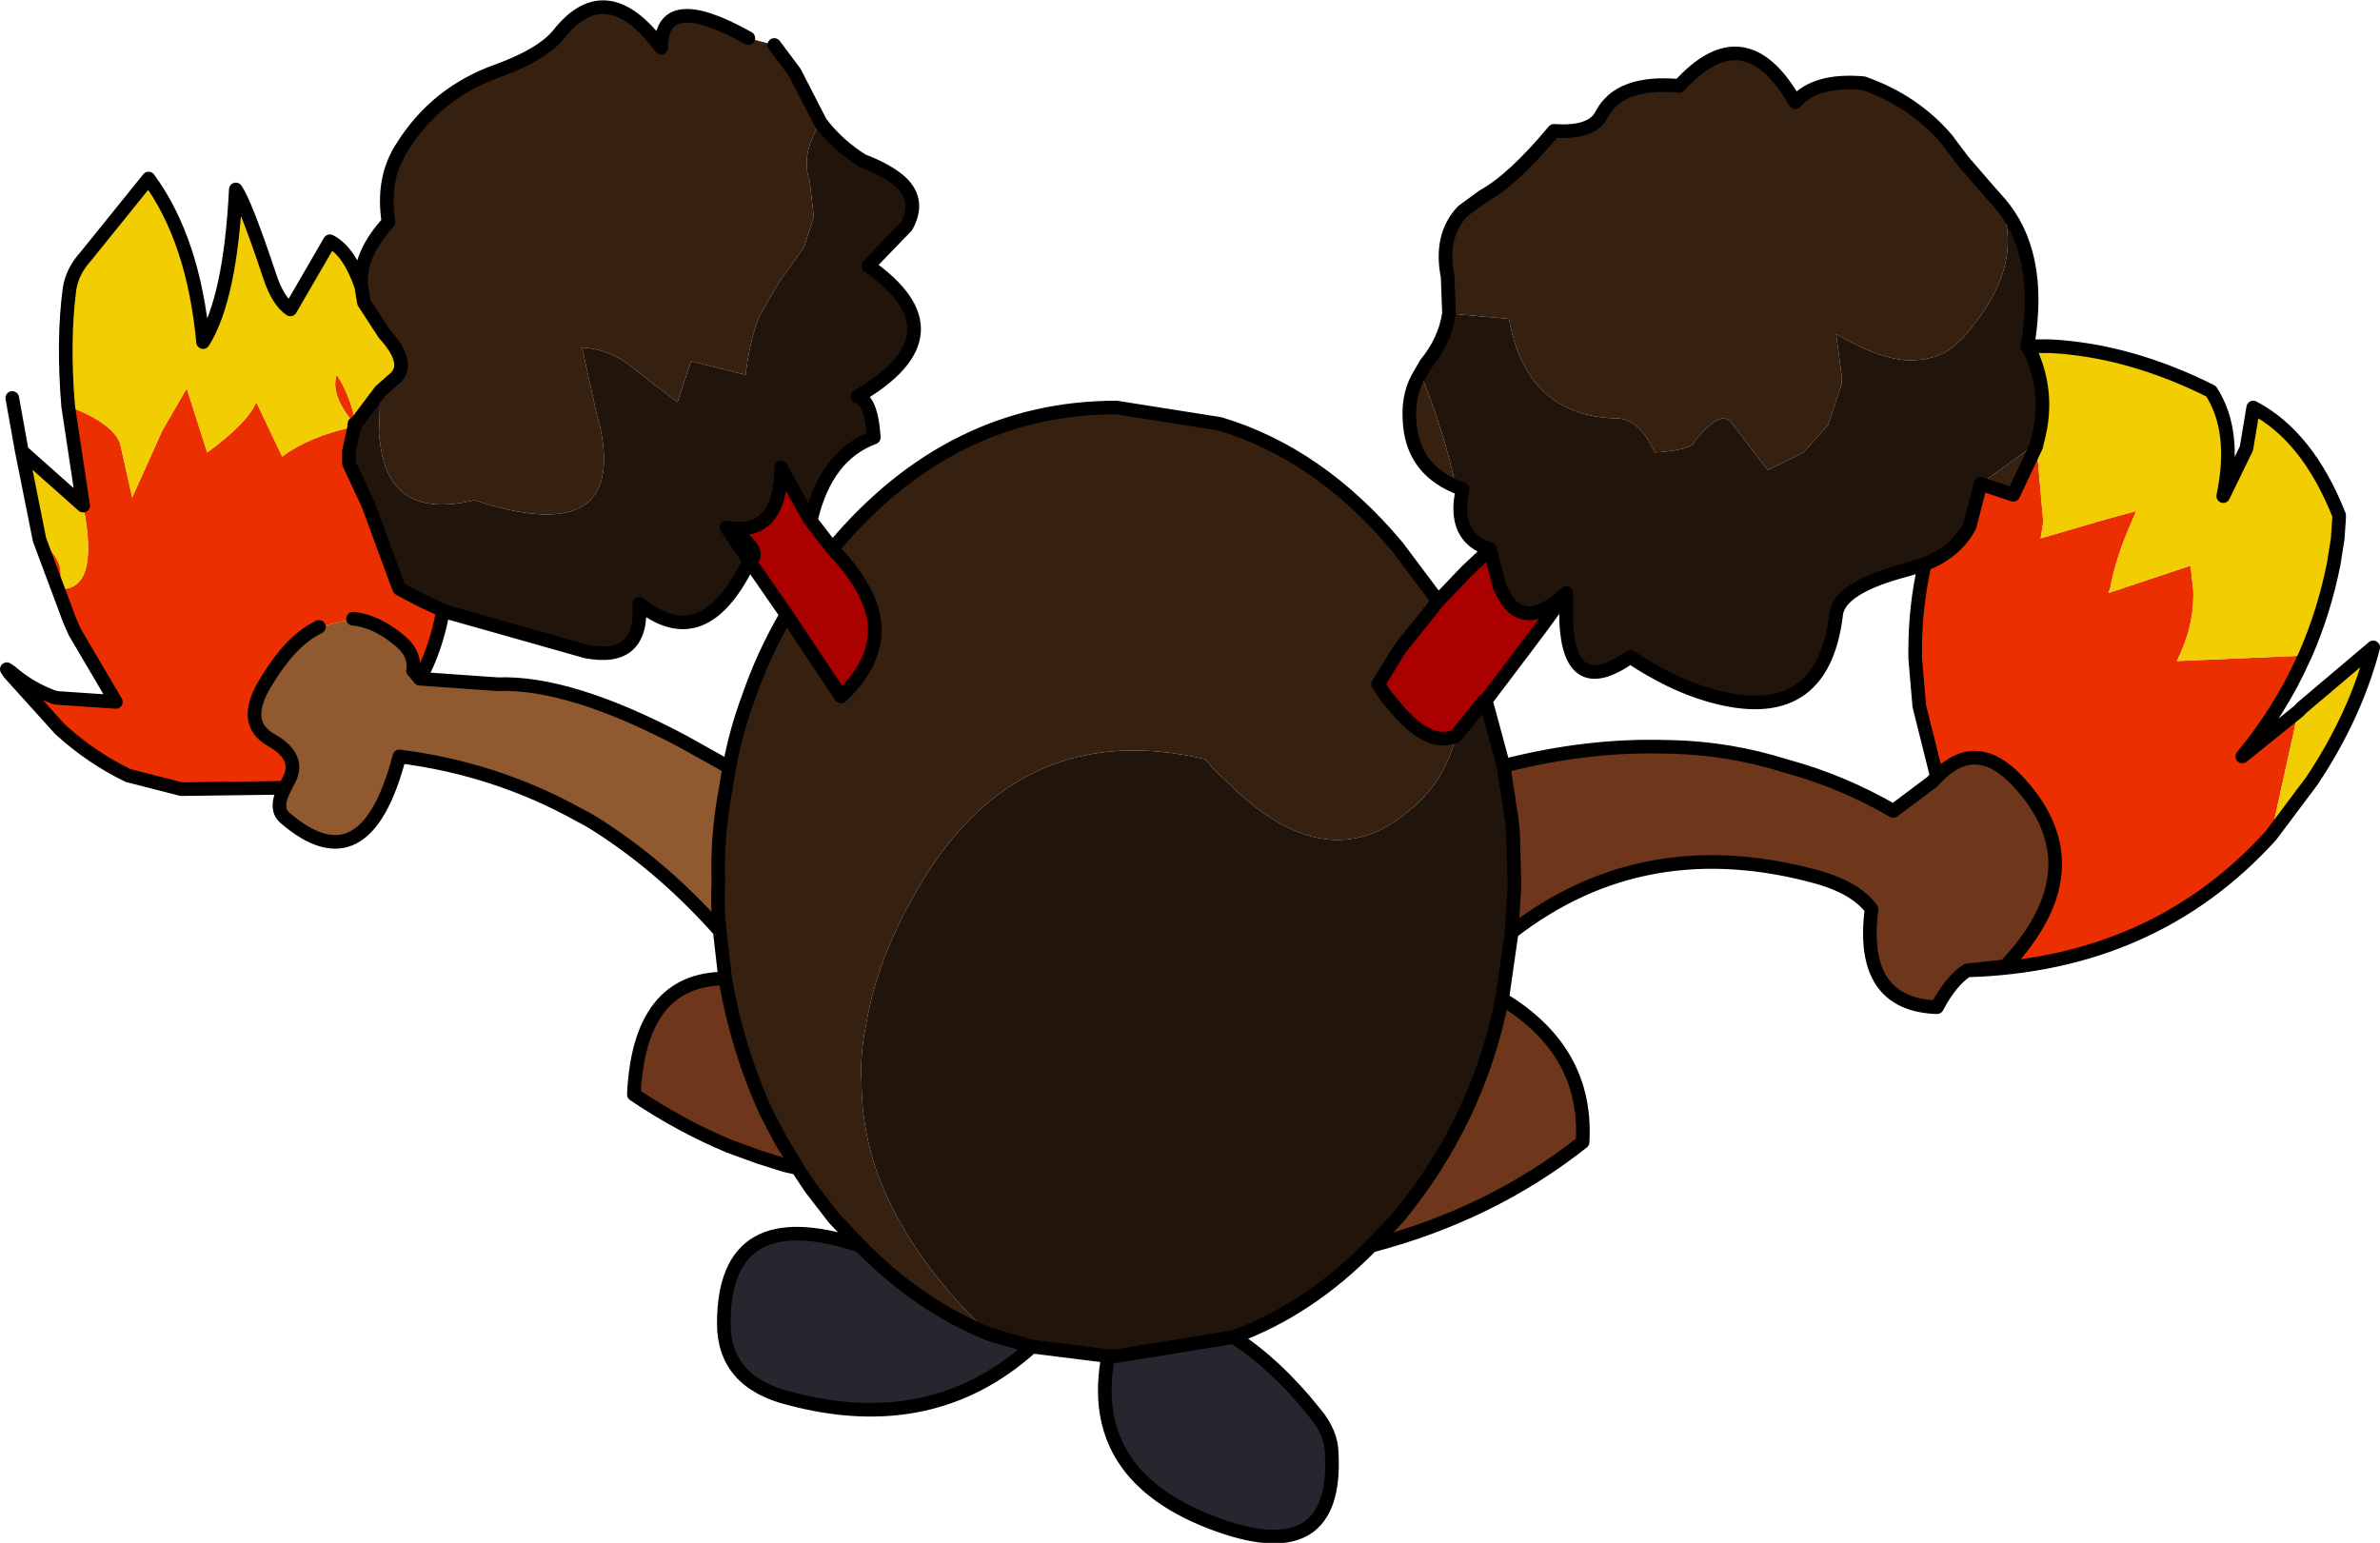
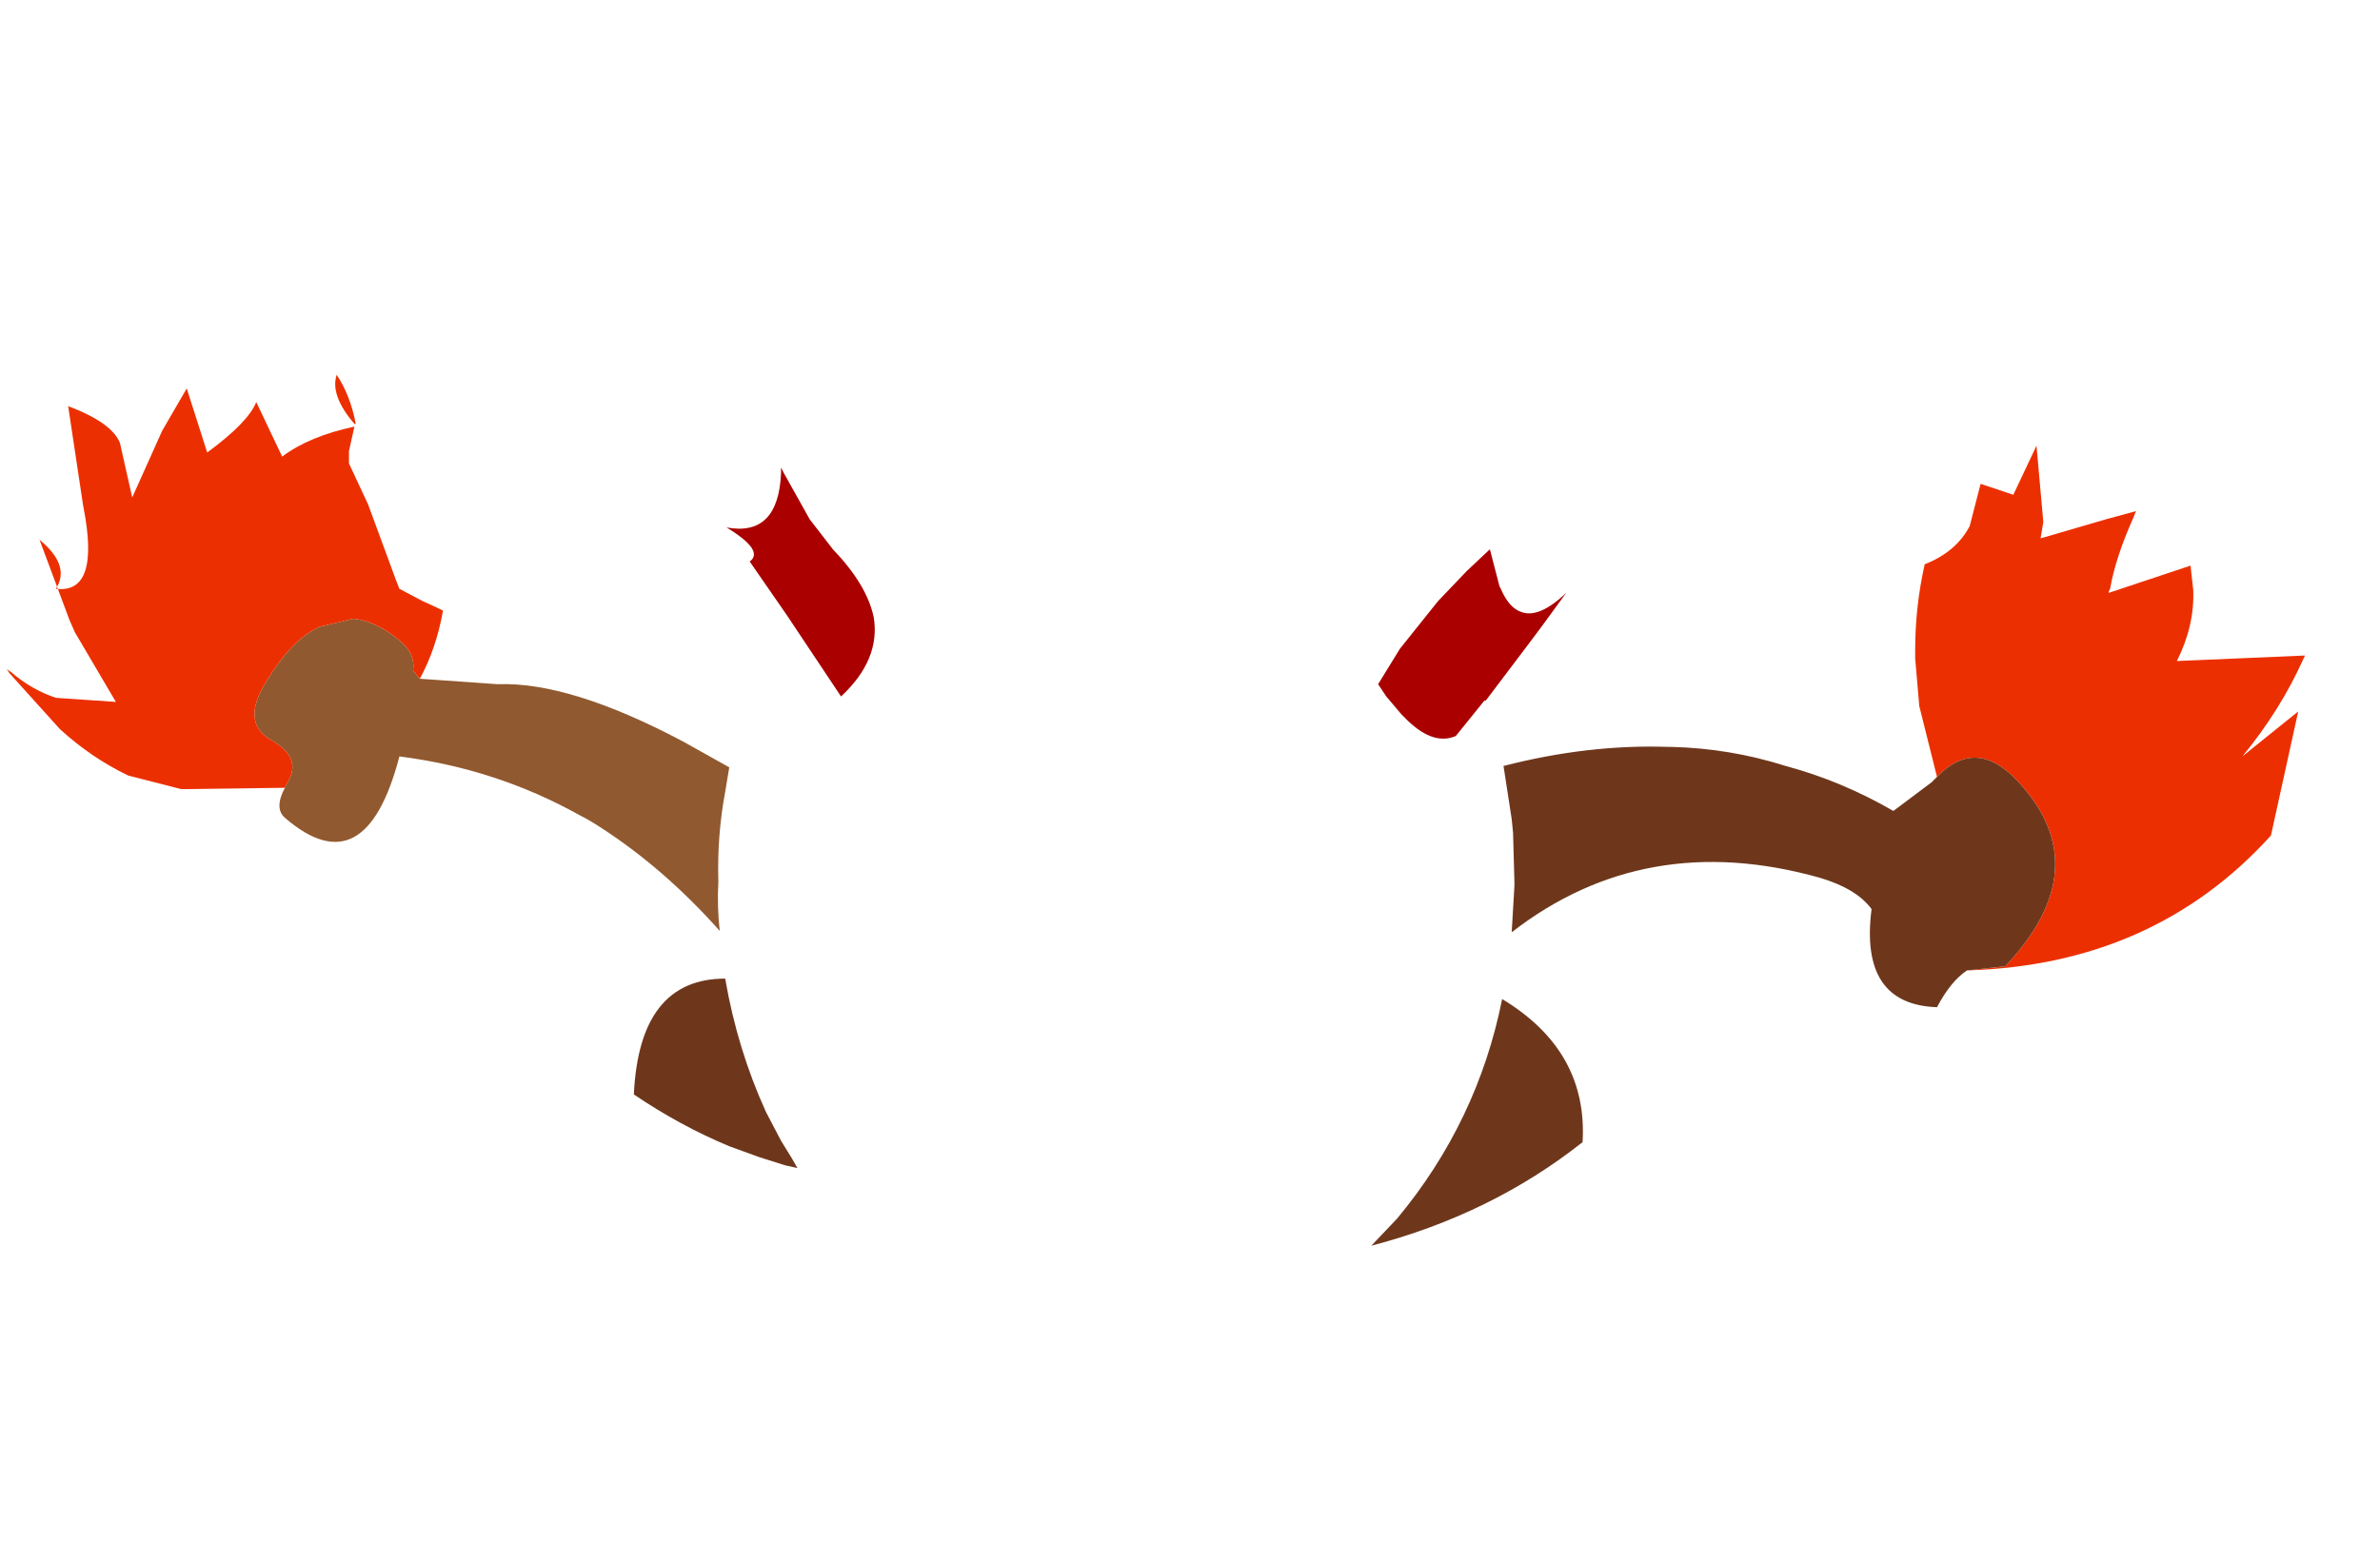
<svg xmlns="http://www.w3.org/2000/svg" height="56.6px" width="87.3px">
  <g transform="matrix(1.0, 0.0, 0.0, 1.0, 19.85, -30.25)">
-     <path d="M33.3 41.75 L33.25 40.4 Q32.95 38.9 33.8 38.0 L34.55 37.45 Q35.65 36.85 37.15 35.05 38.55 35.15 38.9 34.45 39.55 33.2 41.75 33.4 44.15 30.75 46.0 34.0 46.75 33.15 48.5 33.3 50.35 33.95 51.55 35.35 L52.15 36.15 53.1 37.25 53.5 37.7 Q54.5 40.0 52.15 42.65 L51.7 43.05 Q50.95 43.55 49.9 43.45 48.85 43.3 47.5 42.5 L47.7 44.0 47.7 44.35 47.2 45.85 46.3 46.85 45.1 47.45 45.0 47.5 44.15 46.4 43.65 45.75 Q43.25 45.25 42.3 46.45 42.25 46.75 40.85 46.85 40.3 45.65 39.5 45.6 36.15 45.55 35.5 41.95 L33.3 41.75 M11.7 75.95 L10.75 74.95 9.9 73.85 9.4 73.1 9.2 72.75 8.8 72.1 8.25 71.05 Q7.2 68.75 6.75 66.15 L6.55 64.4 Q6.45 63.5 6.5 62.6 6.45 60.9 6.75 59.3 L6.9 58.4 Q7.15 57.05 7.6 55.85 8.15 54.25 9.0 52.8 L10.0 54.3 11.0 55.8 Q12.45 54.45 12.2 52.9 11.95 51.7 10.7 50.4 L10.75 50.3 Q15.05 45.2 21.1 45.2 L24.9 45.8 Q28.55 46.9 31.4 50.3 L32.9 52.3 31.5 54.05 30.7 55.35 31.0 55.8 31.55 56.45 31.8 56.7 Q32.75 57.6 33.55 57.25 33.15 59.0 31.7 60.1 29.35 62.0 26.6 60.15 L26.25 59.9 25.65 59.4 24.7 58.5 24.35 58.1 Q17.9 56.6 14.25 62.15 12.35 65.1 11.9 67.95 11.7 68.9 11.75 69.9 L11.75 69.95 Q11.75 71.4 12.2 72.9 13.25 76.15 16.45 79.2 13.85 78.15 11.7 75.95 M54.85 46.55 L54.85 46.6 54.0 48.4 52.8 48.0 54.8 46.55 54.85 46.55 M10.25 34.75 Q9.5 35.9 9.85 36.9 L10.0 38.2 9.65 39.3 8.7 40.65 8.0 41.85 Q7.65 42.75 7.5 44.0 L5.5 43.5 5.0 45.0 4.2 44.4 3.25 43.65 Q2.45 43.05 1.5 43.0 L2.05 45.5 2.15 45.85 Q3.1 50.15 -1.8 48.8 L-2.45 48.6 Q-5.55 49.35 -5.9 46.55 L-5.95 46.15 -5.9 44.6 -5.45 44.2 Q-4.7 43.65 -5.75 42.5 L-6.5 41.35 -6.6 40.75 Q-6.7 39.6 -5.6 38.4 -5.85 36.8 -5.1 35.65 -3.85 33.65 -1.6 32.85 0.05 32.25 0.65 31.5 2.4 29.3 4.4 32.0 4.4 29.85 7.6 31.65 L8.55 31.9 9.3 32.9 10.25 34.75 M-6.8 45.8 L-6.8 45.85 -6.85 45.9 -6.85 45.8 -6.8 45.8 M33.55 48.1 Q31.9 47.4 31.85 45.6 31.8 44.65 32.25 43.95 33.1 46.0 33.55 48.1" fill="#362111" fill-rule="evenodd" stroke="none" />
    <path d="M6.55 64.4 Q4.55 62.15 2.25 60.65 1.8 60.35 1.4 60.15 -1.65 58.45 -5.2 58.0 -6.45 62.8 -9.4 60.25 -9.8 59.9 -9.4 59.15 L-9.3 58.95 Q-8.75 58.05 -9.9 57.4 -11.05 56.75 -10.05 55.2 -9.2 53.8 -8.25 53.3 L-8.15 53.25 -6.9 52.95 -6.85 52.95 Q-6.05 53.05 -5.25 53.7 -4.6 54.2 -4.7 54.85 L-4.45 55.15 -1.6 55.35 Q1.05 55.25 5.2 57.45 L6.9 58.4 6.75 59.3 Q6.45 60.9 6.5 62.6 6.45 63.5 6.55 64.4" fill="#91592f" fill-rule="evenodd" stroke="none" />
-     <path d="M25.4 79.3 Q26.95 80.3 28.35 82.05 29.0 82.8 29.0 83.6 29.2 87.75 24.85 86.2 19.95 84.45 20.8 80.0 L21.1 80.0 25.4 79.3 M18.0 79.65 Q14.35 82.95 9.1 81.55 6.7 80.95 6.7 78.8 6.7 74.3 11.7 75.95 13.85 78.15 16.45 79.2 L18.0 79.65" fill="#26262f" fill-rule="evenodd" stroke="none" />
    <path d="M64.7 54.3 L64.65 54.4 Q63.8 56.3 62.4 58.0 L64.45 56.35 63.45 60.9 Q59.15 65.65 52.3 65.85 L53.7 65.7 Q57.1 62.1 54.2 58.95 52.65 57.25 51.2 58.75 L50.55 56.15 50.4 54.4 50.4 54.1 Q50.4 52.5 50.75 50.95 51.9 50.5 52.4 49.55 L52.8 48.0 54.0 48.4 54.85 46.6 55.1 49.4 55.0 50.0 57.4 49.3 58.5 49.0 58.4 49.25 Q57.75 50.7 57.55 51.85 L57.5 51.95 57.5 52.0 60.5 51.0 60.6 51.9 Q60.65 53.2 60.0 54.5 L64.65 54.3 64.7 54.3 M-9.4 59.15 L-13.2 59.2 -15.15 58.7 Q-16.5 58.05 -17.65 57.0 L-19.5 54.95 -19.6 54.8 -19.45 54.9 Q-18.7 55.55 -17.8 55.85 L-15.6 56.0 -17.1 53.45 -17.3 53.0 -18.4 50.05 Q-17.25 51.0 -17.8 51.85 -16.15 52.05 -16.8 48.8 L-17.35 45.15 Q-15.75 45.75 -15.45 46.5 L-15.0 48.5 -13.9 46.05 -13.0 44.5 -12.25 46.85 Q-10.75 45.75 -10.45 45.0 L-9.5 47.0 Q-8.5 46.25 -6.85 45.9 L-7.05 46.8 -7.05 47.25 -6.35 48.75 -5.3 51.6 -5.2 51.85 -4.35 52.3 Q-3.9 52.5 -3.6 52.65 -3.85 54.05 -4.45 55.15 L-4.7 54.85 Q-4.6 54.2 -5.25 53.7 -6.05 53.05 -6.85 52.95 L-6.9 52.95 -8.15 53.25 -8.25 53.3 Q-9.2 53.8 -10.05 55.2 -11.05 56.75 -9.9 57.4 -8.75 58.05 -9.3 58.95 L-9.4 59.15 M-6.85 45.8 Q-7.75 44.75 -7.5 44.0 -7.0 44.75 -6.8 45.8 L-6.85 45.8" fill="#ec2f00" fill-rule="evenodd" stroke="none" />
    <path d="M6.8 49.6 Q8.7 49.95 8.8 47.6 L8.8 47.4 8.9 47.6 9.85 49.3 10.7 50.4 Q11.95 51.7 12.2 52.9 12.45 54.45 11.0 55.8 L10.0 54.3 9.0 52.8 7.65 50.85 Q8.2 50.45 6.8 49.6 M32.9 52.3 L33.95 51.2 34.8 50.4 35.15 51.75 35.2 51.85 Q35.5 52.55 35.95 52.7 36.6 52.95 37.6 52.0 L36.65 53.3 36.2 53.9 34.65 55.95 34.6 55.95 33.55 57.25 Q32.75 57.6 31.8 56.7 L31.55 56.45 31.0 55.8 30.7 55.35 31.5 54.05 32.9 52.3" fill="#aa0000" fill-rule="evenodd" stroke="none" />
-     <path d="M54.5 42.95 L55.35 42.95 Q58.25 43.1 61.25 44.6 62.2 46.05 61.7 48.45 L62.55 46.7 62.8 45.2 Q64.8 46.25 65.95 49.15 L65.95 49.25 65.9 50.0 65.75 50.95 Q65.4 52.7 64.7 54.3 L64.65 54.3 60.0 54.5 Q60.65 53.2 60.6 51.9 L60.5 51.0 57.5 52.0 57.5 51.95 57.55 51.85 Q57.75 50.7 58.4 49.25 L58.5 49.0 57.4 49.3 55.0 50.0 55.1 49.4 54.85 46.6 54.85 46.55 Q55.35 44.85 54.7 43.3 L54.5 42.95 M64.45 56.35 L64.6 56.2 67.2 54.0 Q66.55 56.5 64.95 58.9 L63.45 60.9 64.45 56.35 M-18.4 50.05 L-19.05 46.8 -16.8 48.8 Q-16.15 52.05 -17.8 51.85 -17.25 51.0 -18.4 50.05 M-5.9 44.6 L-6.8 45.8 Q-7.0 44.75 -7.5 44.0 -7.75 44.75 -6.85 45.8 L-6.85 45.9 Q-8.5 46.25 -9.5 47.0 L-10.45 45.0 Q-10.75 45.75 -12.25 46.85 L-13.0 44.5 -13.9 46.05 -15.0 48.5 -15.45 46.5 Q-15.75 45.75 -17.35 45.15 -17.55 42.75 -17.3 40.85 -17.2 40.2 -16.7 39.65 L-14.4 36.8 Q-12.75 39.05 -12.4 42.8 -11.4 41.2 -11.2 37.2 -10.85 37.7 -9.95 40.4 -9.65 41.3 -9.2 41.6 L-7.75 39.1 Q-7.05 39.45 -6.6 40.75 L-6.5 41.35 -5.75 42.5 Q-4.7 43.65 -5.45 44.2 L-5.9 44.6" fill="#f1cd01" fill-rule="evenodd" stroke="none" />
-     <path d="M33.3 41.75 L35.5 41.95 Q36.15 45.55 39.5 45.6 40.3 45.65 40.85 46.85 42.25 46.75 42.3 46.45 43.25 45.25 43.65 45.75 L44.15 46.4 45.0 47.5 45.1 47.45 46.3 46.85 47.2 45.85 47.7 44.35 47.7 44.0 47.5 42.5 Q48.85 43.3 49.9 43.45 50.95 43.55 51.7 43.05 L52.15 42.65 Q54.5 40.0 53.5 37.7 55.05 39.5 54.55 42.75 L54.5 42.95 54.7 43.3 Q55.35 44.85 54.85 46.55 L54.8 46.55 52.8 48.0 52.4 49.55 Q51.9 50.5 50.75 50.95 L50.1 51.15 Q47.6 51.8 47.5 52.8 47.0 56.95 42.85 55.75 41.45 55.35 39.95 54.35 37.75 55.9 37.6 53.1 L37.6 52.75 37.6 52.0 Q36.6 52.95 35.95 52.7 35.5 52.55 35.2 51.85 L35.15 51.75 34.8 50.4 Q33.4 49.95 33.8 48.2 L33.55 48.1 Q33.1 46.0 32.25 43.95 L32.45 43.6 Q33.15 42.75 33.3 41.75 M35.6 64.45 L35.25 66.9 Q34.35 71.4 31.4 74.95 L30.45 75.95 Q28.15 78.3 25.4 79.3 L21.1 80.0 20.8 80.0 18.0 79.65 16.45 79.2 Q13.25 76.15 12.2 72.9 11.75 71.4 11.75 69.95 L11.75 69.9 Q11.7 68.9 11.9 67.95 12.35 65.1 14.25 62.15 17.9 56.6 24.35 58.1 L24.7 58.5 25.65 59.4 26.25 59.9 26.6 60.15 Q29.35 62.0 31.7 60.1 33.15 59.0 33.55 57.25 L34.6 55.95 34.65 55.95 35.3 58.35 35.6 60.3 35.65 60.8 35.7 62.6 35.7 62.75 35.6 64.45 M10.25 34.75 Q10.9 35.6 11.8 36.15 12.6 36.45 13.1 36.85 13.95 37.55 13.4 38.55 L12.0 40.0 Q15.55 42.5 11.6 44.8 12.1 44.9 12.2 46.25 L12.2 46.3 Q10.45 46.95 9.9 49.3 L9.85 49.3 8.9 47.6 8.8 47.4 8.8 47.6 Q8.7 49.95 6.8 49.6 L7.65 50.85 7.6 50.9 Q5.95 54.3 3.6 52.4 3.75 54.55 1.65 54.15 L-3.3 52.75 -3.6 52.65 Q-3.9 52.5 -4.35 52.3 L-5.2 51.85 -5.3 51.6 -6.35 48.75 -7.05 47.25 -7.05 46.8 -6.85 45.9 -6.8 45.85 -6.8 45.8 -5.9 44.6 -5.95 46.15 -5.9 46.55 Q-5.55 49.35 -2.45 48.6 L-1.8 48.8 Q3.1 50.15 2.15 45.85 L2.05 45.5 1.5 43.0 Q2.45 43.05 3.25 43.65 L4.2 44.4 5.0 45.0 5.5 43.5 7.5 44.0 Q7.65 42.75 8.0 41.85 L8.7 40.65 9.65 39.3 10.0 38.2 9.85 36.9 Q9.5 35.9 10.25 34.75" fill="#21140a" fill-rule="evenodd" stroke="none" />
    <path d="M52.3 65.85 Q51.7 66.25 51.2 67.2 48.35 67.1 48.8 63.6 48.25 62.85 46.9 62.45 40.5 60.65 35.6 64.45 L35.7 62.75 35.7 62.6 35.65 60.8 35.6 60.3 35.3 58.35 Q38.4 57.55 41.35 57.65 L41.45 57.65 Q43.6 57.7 45.65 58.35 47.7 58.9 49.6 60.0 L51.0 58.95 51.2 58.75 Q52.65 57.25 54.2 58.95 57.1 62.1 53.7 65.7 L52.3 65.85 M35.25 66.9 Q38.4 68.8 38.2 72.15 34.85 74.8 30.45 75.95 L31.4 74.95 Q34.35 71.4 35.25 66.9 M9.4 73.1 L8.95 73.0 8.0 72.7 6.9 72.3 Q5.1 71.55 3.4 70.4 3.6 66.15 6.75 66.15 7.2 68.75 8.25 71.05 L8.8 72.1 9.2 72.75 9.4 73.1" fill="#6e371c" fill-rule="evenodd" stroke="none" />
-     <path d="M53.5 37.7 L53.1 37.25 52.15 36.15 51.55 35.35 Q50.35 33.95 48.5 33.3 46.75 33.15 46.0 34.0 44.15 30.75 41.75 33.4 39.55 33.2 38.9 34.45 38.55 35.15 37.15 35.05 35.65 36.85 34.55 37.45 L33.8 38.0 Q32.95 38.9 33.25 40.4 L33.3 41.75 Q33.15 42.75 32.45 43.6 L32.25 43.95 Q31.8 44.65 31.85 45.6 31.9 47.4 33.55 48.1 L33.8 48.2 Q33.4 49.95 34.8 50.4 L35.15 51.75 35.2 51.85 Q35.5 52.55 35.95 52.7 36.6 52.95 37.6 52.0 L37.6 52.75 37.6 53.1 Q37.75 55.9 39.95 54.35 41.45 55.35 42.85 55.75 47.0 56.95 47.5 52.8 47.6 51.8 50.1 51.15 L50.75 50.95 Q51.9 50.5 52.4 49.55 L52.8 48.0 54.0 48.4 54.85 46.6 54.85 46.55 Q55.35 44.85 54.7 43.3 L54.5 42.95 55.35 42.95 Q58.25 43.1 61.25 44.6 62.2 46.05 61.7 48.45 L62.55 46.7 62.8 45.2 Q64.8 46.25 65.95 49.15 L65.95 49.25 65.9 50.0 65.75 50.95 Q65.4 52.7 64.7 54.3 L64.65 54.4 Q63.8 56.3 62.4 58.0 L64.45 56.35 64.6 56.2 67.2 54.0 Q66.55 56.5 64.95 58.9 L63.45 60.9 Q59.15 65.65 52.3 65.85 51.7 66.25 51.2 67.2 48.35 67.1 48.8 63.6 48.25 62.85 46.9 62.45 40.5 60.65 35.6 64.45 L35.25 66.9 Q38.4 68.8 38.2 72.15 34.85 74.8 30.45 75.95 28.15 78.3 25.4 79.3 26.95 80.3 28.35 82.05 29.0 82.8 29.0 83.6 29.2 87.75 24.85 86.2 19.95 84.45 20.8 80.0 L18.0 79.65 Q14.35 82.95 9.1 81.55 6.7 80.95 6.7 78.8 6.7 74.3 11.7 75.95 L10.75 74.95 9.9 73.85 9.4 73.1 8.95 73.0 8.0 72.7 6.9 72.3 Q5.1 71.55 3.4 70.4 3.6 66.15 6.75 66.15 L6.55 64.4 Q4.55 62.15 2.25 60.65 1.8 60.35 1.4 60.15 -1.65 58.45 -5.2 58.0 -6.45 62.8 -9.4 60.25 -9.8 59.9 -9.4 59.15 L-13.2 59.2 -15.15 58.7 Q-16.5 58.05 -17.65 57.0 L-19.5 54.95 -19.6 54.8 -19.45 54.9 Q-18.7 55.55 -17.8 55.85 L-15.6 56.0 -17.1 53.45 -17.3 53.0 -18.4 50.05 -19.05 46.8 -19.4 44.85 M53.5 37.7 Q55.05 39.5 54.55 42.75 L54.5 42.95 M9.85 49.3 L9.9 49.3 Q10.45 46.95 12.2 46.3 L12.2 46.25 Q12.1 44.9 11.6 44.8 15.55 42.5 12.0 40.0 L13.4 38.55 Q13.95 37.55 13.1 36.85 12.6 36.45 11.8 36.15 10.9 35.6 10.25 34.75 L9.3 32.9 8.55 31.9 M-5.9 44.6 L-6.8 45.8 -6.85 45.8 -6.85 45.9 -7.05 46.8 -7.05 47.25 -6.35 48.75 -5.3 51.6 -5.2 51.85 -4.35 52.3 Q-3.9 52.5 -3.6 52.65 L-3.3 52.75 1.65 54.15 Q3.75 54.55 3.6 52.4 5.95 54.3 7.6 50.9 L7.65 50.85 6.8 49.6 Q8.7 49.95 8.8 47.6 L8.8 47.4 8.9 47.6 9.85 49.3 10.7 50.4 10.75 50.3 Q15.05 45.2 21.1 45.2 L24.9 45.8 Q28.55 46.9 31.4 50.3 L32.9 52.3 33.95 51.2 34.8 50.4 M7.6 31.65 Q4.4 29.85 4.4 32.0 2.4 29.3 0.65 31.5 0.05 32.25 -1.6 32.85 -3.85 33.65 -5.1 35.65 -5.85 36.8 -5.6 38.4 -6.7 39.6 -6.6 40.75 L-6.5 41.35 -5.75 42.5 Q-4.7 43.65 -5.45 44.2 L-5.9 44.6 M34.65 55.95 L36.2 53.9 36.65 53.3 37.6 52.0 M32.9 52.3 L31.5 54.05 30.7 55.35 31.0 55.8 31.55 56.45 31.8 56.7 Q32.75 57.6 33.55 57.25 L34.6 55.95 34.65 55.95 35.3 58.35 Q38.4 57.55 41.35 57.65 L41.45 57.65 Q43.6 57.7 45.65 58.35 47.7 58.9 49.6 60.0 L51.0 58.95 51.2 58.75 50.55 56.15 50.4 54.4 50.4 54.1 Q50.4 52.5 50.75 50.95 M16.45 79.2 L18.0 79.65 M35.6 64.45 L35.7 62.75 35.7 62.6 35.65 60.8 35.6 60.3 35.3 58.35 M9.0 52.8 L10.0 54.3 11.0 55.8 Q12.45 54.45 12.2 52.9 11.95 51.7 10.7 50.4 M6.8 49.6 Q8.2 50.45 7.65 50.85 L9.0 52.8 Q8.15 54.25 7.6 55.85 7.15 57.05 6.9 58.4 L6.75 59.3 Q6.45 60.9 6.5 62.6 6.45 63.5 6.55 64.4 M-4.45 55.15 L-1.6 55.35 Q1.05 55.25 5.2 57.45 L6.9 58.4 M9.4 73.1 L9.2 72.75 8.8 72.1 8.25 71.05 Q7.2 68.75 6.75 66.15 M16.45 79.2 Q13.85 78.15 11.7 75.95 M20.8 80.0 L21.1 80.0 25.4 79.3 M30.45 75.95 L31.4 74.95 Q34.35 71.4 35.25 66.9 M51.2 58.75 Q52.65 57.25 54.2 58.95 57.1 62.1 53.7 65.7 L52.3 65.85 M-6.6 40.75 Q-7.05 39.45 -7.75 39.1 L-9.2 41.6 Q-9.65 41.3 -9.95 40.4 -10.85 37.7 -11.2 37.2 -11.4 41.2 -12.4 42.8 -12.75 39.05 -14.4 36.8 L-16.7 39.65 Q-17.2 40.2 -17.3 40.85 -17.55 42.75 -17.35 45.15 L-16.8 48.8 -19.05 46.8 M-3.6 52.65 Q-3.85 54.05 -4.45 55.15 L-4.7 54.85 Q-4.6 54.2 -5.25 53.7 -6.05 53.05 -6.85 52.95 L-6.9 52.95 M-8.15 53.25 L-8.25 53.3 Q-9.2 53.8 -10.05 55.2 -11.05 56.75 -9.9 57.4 -8.75 58.05 -9.3 58.95 L-9.4 59.15" fill="none" stroke="#000000" stroke-linecap="round" stroke-linejoin="round" stroke-width="0.5" />
  </g>
</svg>